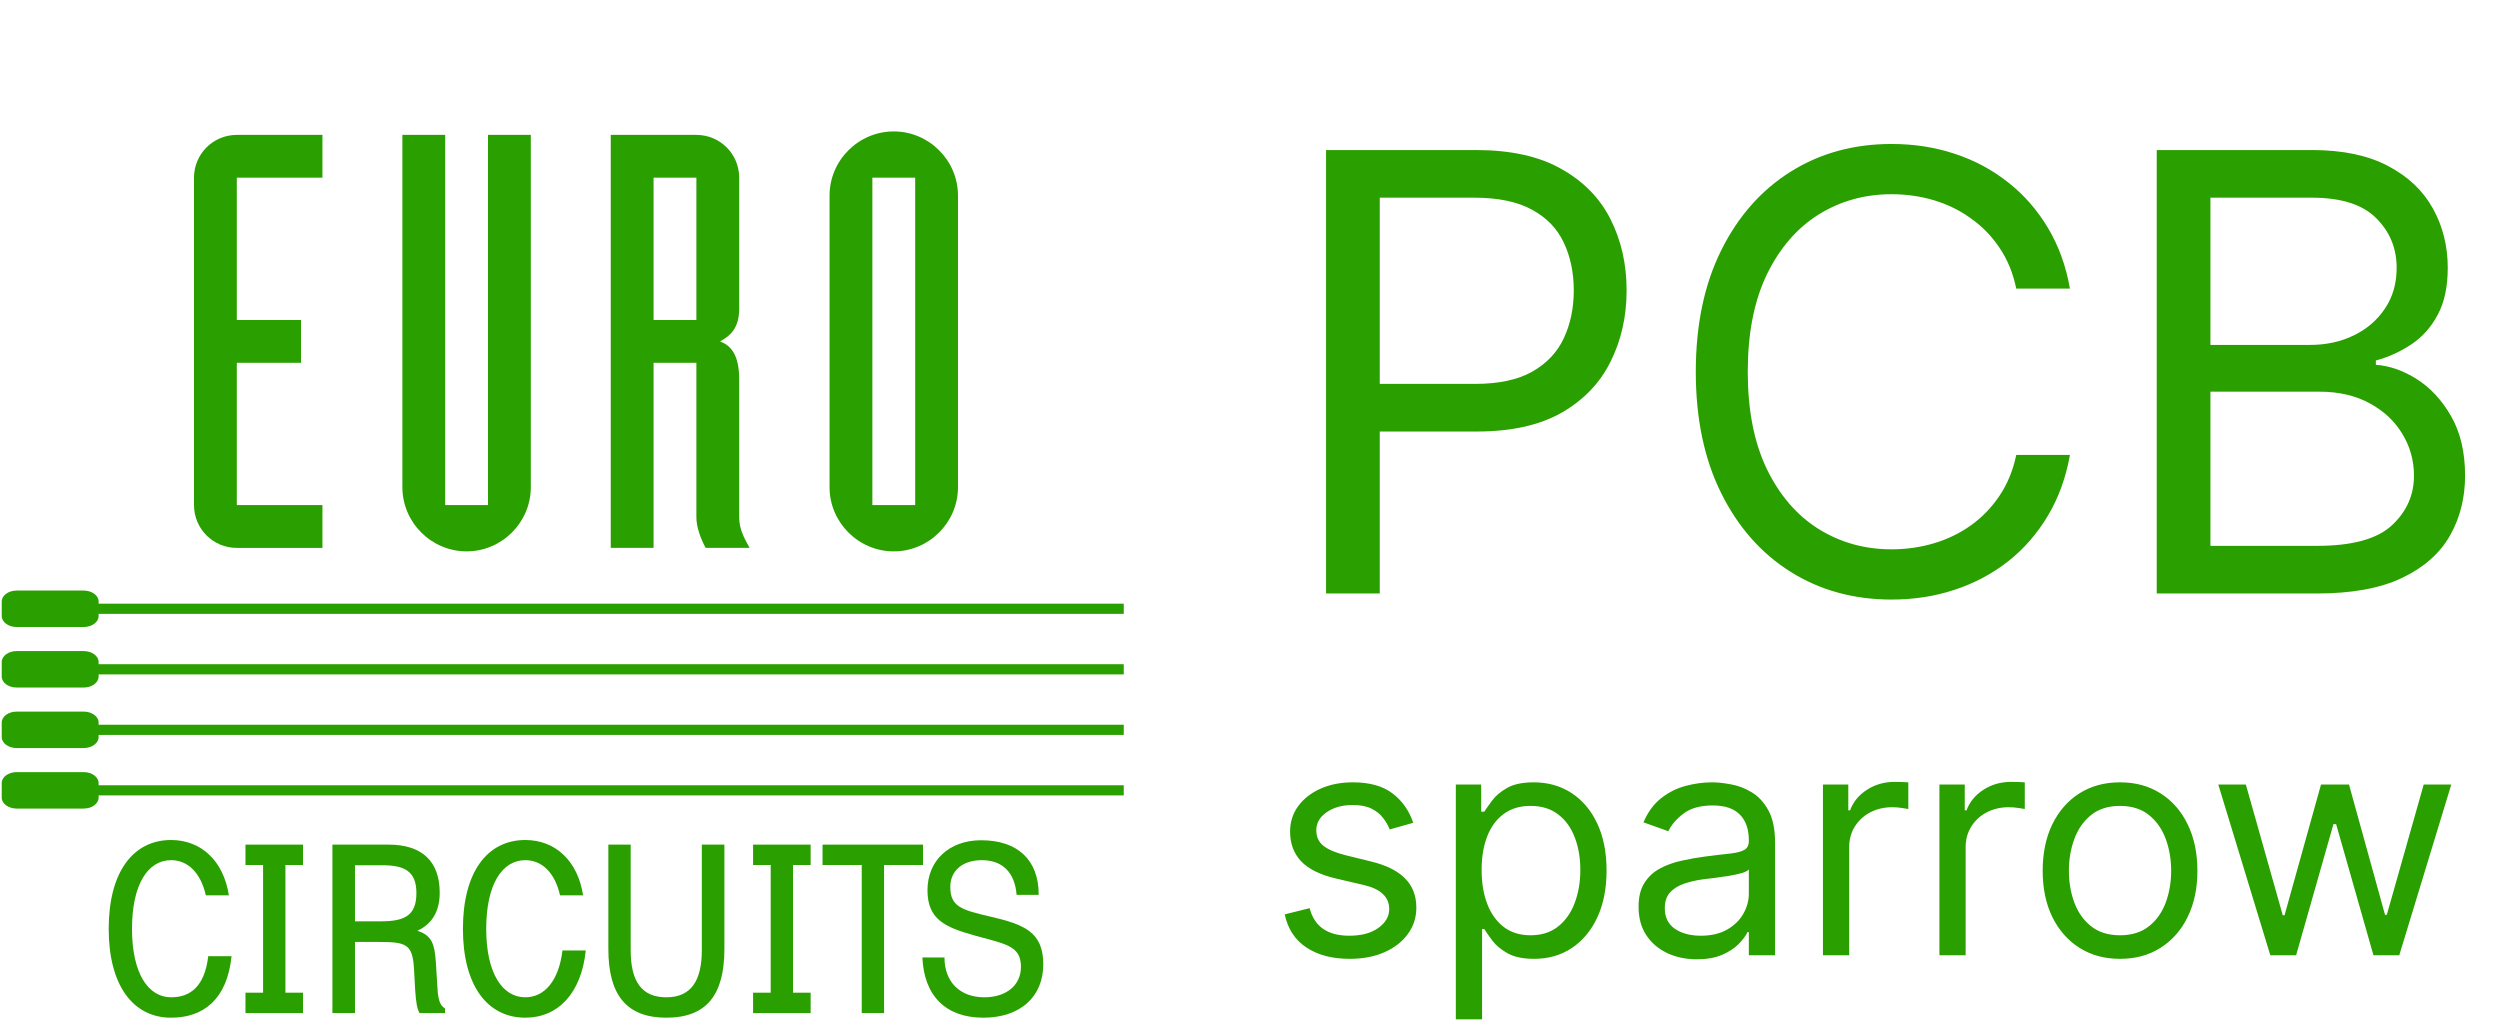
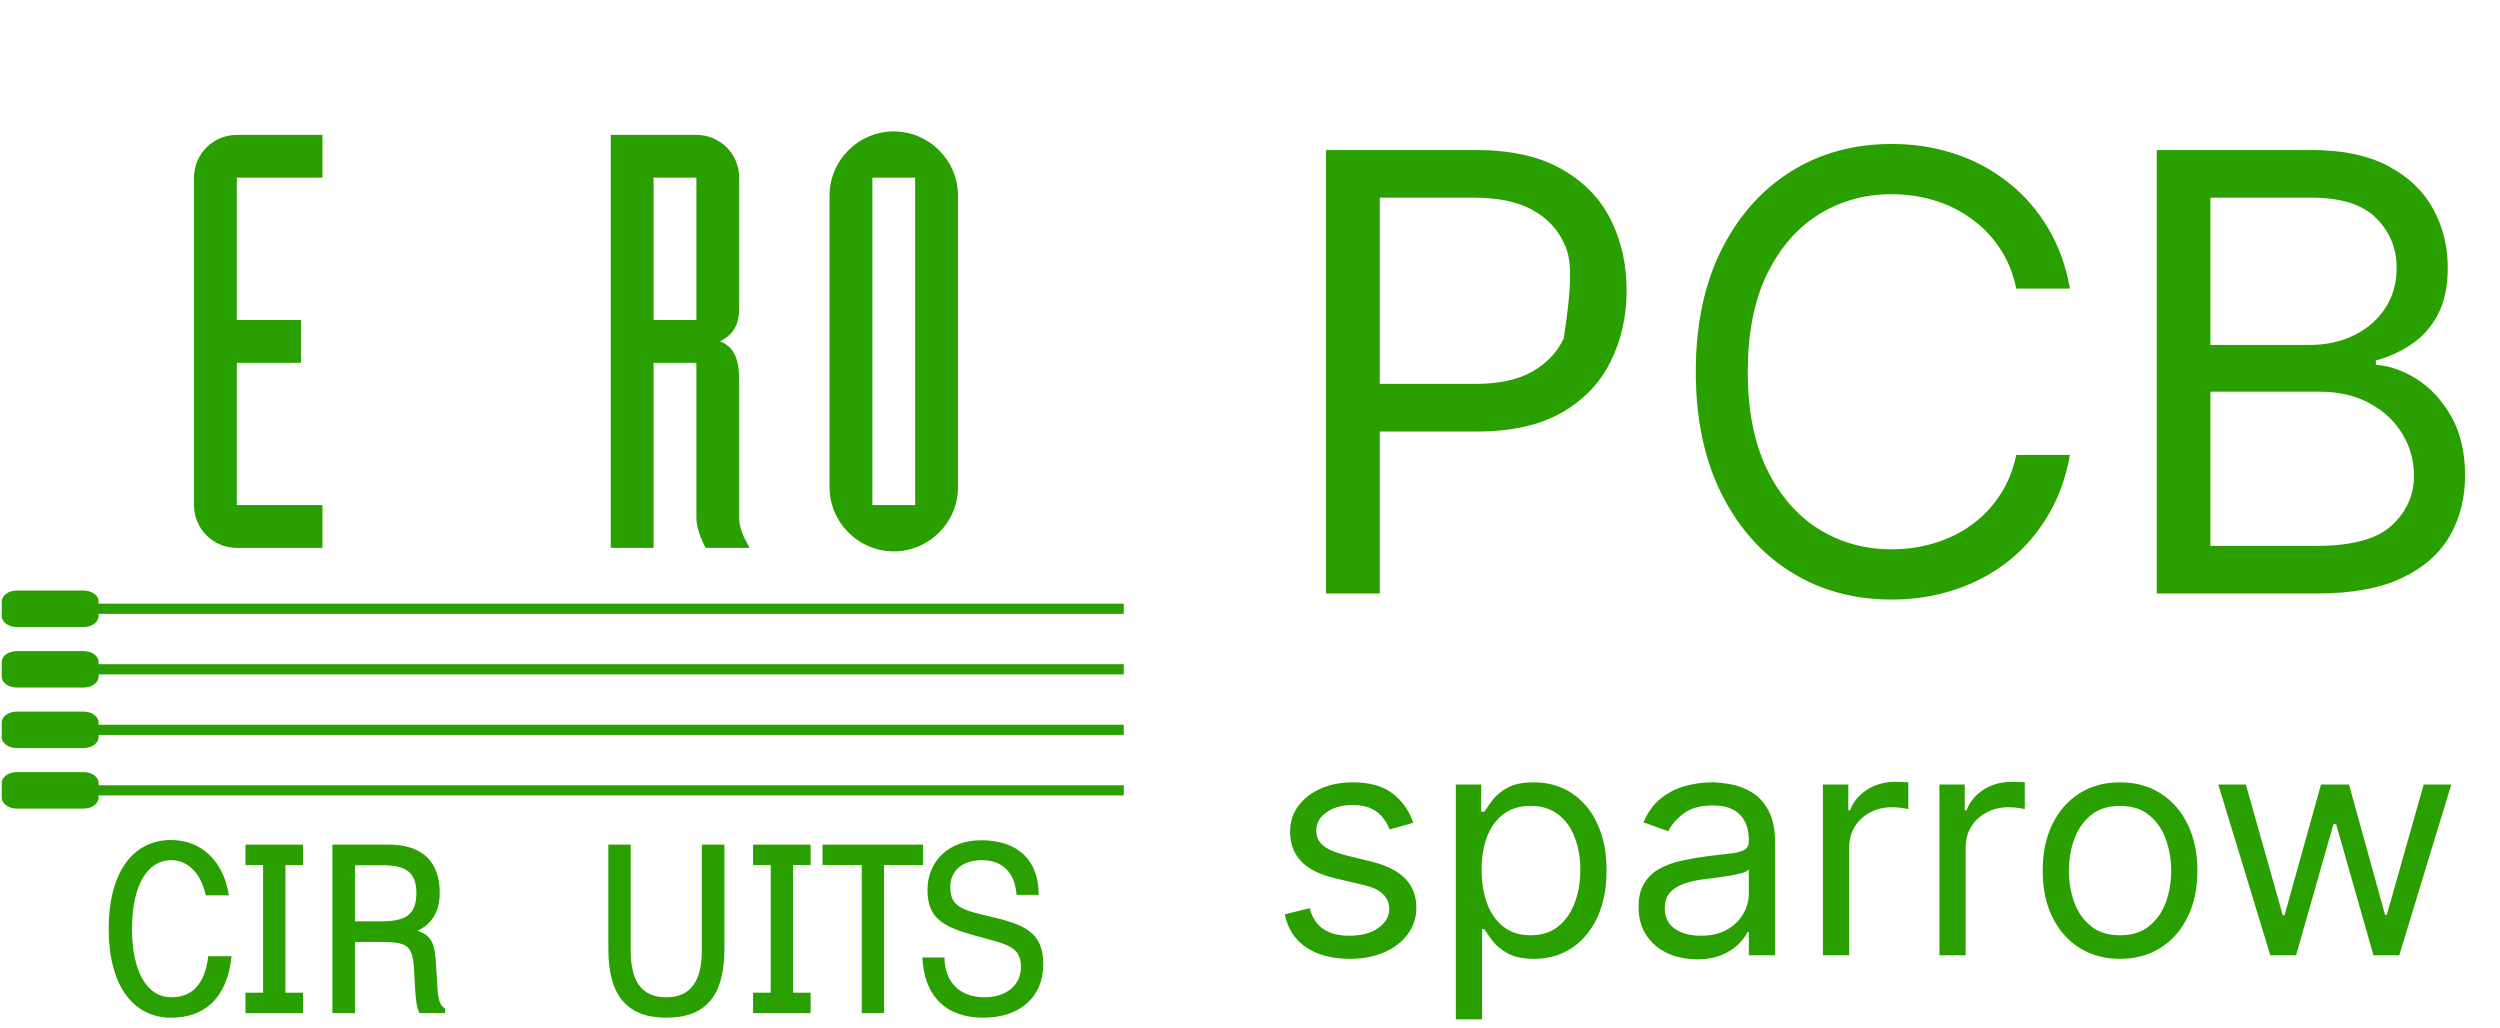
<svg xmlns="http://www.w3.org/2000/svg" width="615" height="253" viewBox="0 0 615 253" fill="none">
-   <path d="M326.21 146V36.909H363.071C371.629 36.909 378.625 38.454 384.058 41.543C389.527 44.597 393.575 48.734 396.203 53.955C398.831 59.175 400.145 64.999 400.145 71.426C400.145 77.854 398.831 83.695 396.203 88.951C393.611 94.207 389.598 98.397 384.165 101.522C378.732 104.612 371.771 106.156 363.284 106.156H336.864V94.438H362.858C368.717 94.438 373.423 93.425 376.974 91.401C380.525 89.377 383.099 86.643 384.697 83.198C386.331 79.718 387.148 75.794 387.148 71.426C387.148 67.058 386.331 63.152 384.697 59.707C383.099 56.263 380.507 53.564 376.92 51.611C373.334 49.622 368.575 48.628 362.645 48.628H339.42V146H326.21ZM509.209 71H495.999C495.218 67.2 493.851 63.862 491.897 60.986C489.98 58.109 487.636 55.695 484.866 53.742C482.132 51.753 479.096 50.261 475.757 49.267C472.419 48.273 468.939 47.776 465.317 47.776C458.712 47.776 452.728 49.445 447.366 52.783C442.039 56.121 437.796 61.039 434.635 67.538C431.51 74.036 429.948 82.008 429.948 91.454C429.948 100.901 431.51 108.873 434.635 115.371C437.796 121.87 442.039 126.788 447.366 130.126C452.728 133.464 458.712 135.134 465.317 135.134C468.939 135.134 472.419 134.636 475.757 133.642C479.096 132.648 482.132 131.174 484.866 129.221C487.636 127.232 489.98 124.8 491.897 121.923C493.851 119.011 495.218 115.673 495.999 111.909H509.209C508.215 117.484 506.404 122.474 503.776 126.877C501.148 131.281 497.881 135.027 493.975 138.116C490.069 141.17 485.683 143.496 480.818 145.094C475.988 146.692 470.821 147.491 465.317 147.491C456.013 147.491 447.739 145.219 440.495 140.673C433.25 136.128 427.551 129.665 423.396 121.284C419.241 112.903 417.164 102.96 417.164 91.454C417.164 79.949 419.241 70.006 423.396 61.625C427.551 53.244 433.25 46.781 440.495 42.236C447.739 37.69 456.013 35.418 465.317 35.418C470.821 35.418 475.988 36.217 480.818 37.815C485.683 39.413 490.069 41.756 493.975 44.846C497.881 47.9 501.148 51.629 503.776 56.032C506.404 60.4 508.215 65.389 509.209 71ZM530.556 146V36.909H568.695C576.295 36.909 582.562 38.223 587.498 40.851C592.434 43.443 596.11 46.941 598.525 51.344C600.939 55.712 602.147 60.56 602.147 65.886C602.147 70.574 601.312 74.445 599.643 77.499C598.01 80.553 595.844 82.967 593.145 84.743C590.481 86.519 587.587 87.832 584.462 88.685V89.75C587.8 89.963 591.156 91.135 594.53 93.266C597.903 95.396 600.726 98.45 602.999 102.428C605.272 106.405 606.408 111.27 606.408 117.023C606.408 122.491 605.165 127.41 602.68 131.778C600.194 136.146 596.27 139.608 590.907 142.165C585.545 144.722 578.567 146 569.974 146H530.556ZM543.766 134.281H569.974C578.603 134.281 584.729 132.612 588.351 129.274C592.008 125.901 593.837 121.817 593.837 117.023C593.837 113.33 592.896 109.92 591.014 106.795C589.132 103.635 586.451 101.114 582.971 99.231C579.491 97.314 575.371 96.355 570.613 96.355H543.766V134.281ZM543.766 84.849H568.269C572.246 84.849 575.833 84.068 579.029 82.506C582.26 80.943 584.817 78.742 586.699 75.901C588.617 73.06 589.576 69.722 589.576 65.886C589.576 61.092 587.907 57.026 584.569 53.688C581.231 50.315 575.939 48.628 568.695 48.628H543.766V84.849Z" fill="#2a9f00" />
+   <path d="M326.21 146V36.909H363.071C371.629 36.909 378.625 38.454 384.058 41.543C389.527 44.597 393.575 48.734 396.203 53.955C398.831 59.175 400.145 64.999 400.145 71.426C400.145 77.854 398.831 83.695 396.203 88.951C393.611 94.207 389.598 98.397 384.165 101.522C378.732 104.612 371.771 106.156 363.284 106.156H336.864V94.438H362.858C368.717 94.438 373.423 93.425 376.974 91.401C380.525 89.377 383.099 86.643 384.697 83.198C387.148 67.058 386.331 63.152 384.697 59.707C383.099 56.263 380.507 53.564 376.92 51.611C373.334 49.622 368.575 48.628 362.645 48.628H339.42V146H326.21ZM509.209 71H495.999C495.218 67.2 493.851 63.862 491.897 60.986C489.98 58.109 487.636 55.695 484.866 53.742C482.132 51.753 479.096 50.261 475.757 49.267C472.419 48.273 468.939 47.776 465.317 47.776C458.712 47.776 452.728 49.445 447.366 52.783C442.039 56.121 437.796 61.039 434.635 67.538C431.51 74.036 429.948 82.008 429.948 91.454C429.948 100.901 431.51 108.873 434.635 115.371C437.796 121.87 442.039 126.788 447.366 130.126C452.728 133.464 458.712 135.134 465.317 135.134C468.939 135.134 472.419 134.636 475.757 133.642C479.096 132.648 482.132 131.174 484.866 129.221C487.636 127.232 489.98 124.8 491.897 121.923C493.851 119.011 495.218 115.673 495.999 111.909H509.209C508.215 117.484 506.404 122.474 503.776 126.877C501.148 131.281 497.881 135.027 493.975 138.116C490.069 141.17 485.683 143.496 480.818 145.094C475.988 146.692 470.821 147.491 465.317 147.491C456.013 147.491 447.739 145.219 440.495 140.673C433.25 136.128 427.551 129.665 423.396 121.284C419.241 112.903 417.164 102.96 417.164 91.454C417.164 79.949 419.241 70.006 423.396 61.625C427.551 53.244 433.25 46.781 440.495 42.236C447.739 37.69 456.013 35.418 465.317 35.418C470.821 35.418 475.988 36.217 480.818 37.815C485.683 39.413 490.069 41.756 493.975 44.846C497.881 47.9 501.148 51.629 503.776 56.032C506.404 60.4 508.215 65.389 509.209 71ZM530.556 146V36.909H568.695C576.295 36.909 582.562 38.223 587.498 40.851C592.434 43.443 596.11 46.941 598.525 51.344C600.939 55.712 602.147 60.56 602.147 65.886C602.147 70.574 601.312 74.445 599.643 77.499C598.01 80.553 595.844 82.967 593.145 84.743C590.481 86.519 587.587 87.832 584.462 88.685V89.75C587.8 89.963 591.156 91.135 594.53 93.266C597.903 95.396 600.726 98.45 602.999 102.428C605.272 106.405 606.408 111.27 606.408 117.023C606.408 122.491 605.165 127.41 602.68 131.778C600.194 136.146 596.27 139.608 590.907 142.165C585.545 144.722 578.567 146 569.974 146H530.556ZM543.766 134.281H569.974C578.603 134.281 584.729 132.612 588.351 129.274C592.008 125.901 593.837 121.817 593.837 117.023C593.837 113.33 592.896 109.92 591.014 106.795C589.132 103.635 586.451 101.114 582.971 99.231C579.491 97.314 575.371 96.355 570.613 96.355H543.766V134.281ZM543.766 84.849H568.269C572.246 84.849 575.833 84.068 579.029 82.506C582.26 80.943 584.817 78.742 586.699 75.901C588.617 73.06 589.576 69.722 589.576 65.886C589.576 61.092 587.907 57.026 584.569 53.688C581.231 50.315 575.939 48.628 568.695 48.628H543.766V84.849Z" fill="#2a9f00" />
  <path d="M347.656 202.406L341.859 204.047C341.495 203.081 340.957 202.142 340.246 201.23C339.553 200.301 338.605 199.535 337.402 198.934C336.199 198.332 334.659 198.031 332.781 198.031C330.211 198.031 328.069 198.624 326.355 199.809C324.66 200.975 323.813 202.461 323.813 204.266C323.813 205.87 324.396 207.137 325.563 208.066C326.729 208.996 328.552 209.771 331.031 210.391L337.266 211.922C341.021 212.833 343.819 214.228 345.66 216.105C347.501 217.965 348.422 220.362 348.422 223.297C348.422 225.703 347.729 227.854 346.344 229.75C344.977 231.646 343.063 233.141 340.602 234.234C338.141 235.328 335.279 235.875 332.016 235.875C327.732 235.875 324.186 234.945 321.379 233.086C318.572 231.227 316.794 228.51 316.047 224.937L322.172 223.406C322.755 225.667 323.858 227.362 325.48 228.492C327.121 229.622 329.263 230.188 331.906 230.188C334.914 230.188 337.302 229.549 339.07 228.273C340.857 226.979 341.75 225.43 341.75 223.625C341.75 222.167 341.24 220.945 340.219 219.961C339.198 218.958 337.63 218.211 335.516 217.719L328.516 216.078C324.669 215.167 321.844 213.754 320.039 211.84C318.253 209.908 317.359 207.492 317.359 204.594C317.359 202.224 318.025 200.128 319.355 198.305C320.704 196.482 322.536 195.051 324.852 194.012C327.185 192.973 329.828 192.453 332.781 192.453C336.938 192.453 340.201 193.365 342.57 195.187C344.958 197.01 346.654 199.417 347.656 202.406ZM358.136 250.75V193H364.37V199.672H365.136C365.61 198.943 366.266 198.013 367.104 196.883C367.961 195.734 369.183 194.714 370.769 193.82C372.373 192.909 374.542 192.453 377.276 192.453C380.813 192.453 383.93 193.337 386.628 195.105C389.326 196.874 391.431 199.38 392.944 202.625C394.457 205.87 395.214 209.698 395.214 214.109C395.214 218.557 394.457 222.413 392.944 225.676C391.431 228.921 389.335 231.436 386.655 233.223C383.976 234.991 380.886 235.875 377.386 235.875C374.688 235.875 372.528 235.428 370.905 234.535C369.283 233.624 368.034 232.594 367.159 231.445C366.284 230.279 365.61 229.312 365.136 228.547H364.589V250.75H358.136ZM364.479 214C364.479 217.172 364.944 219.97 365.874 222.395C366.804 224.801 368.162 226.687 369.948 228.055C371.735 229.404 373.922 230.078 376.511 230.078C379.209 230.078 381.46 229.367 383.265 227.945C385.088 226.505 386.455 224.573 387.366 222.148C388.296 219.706 388.761 216.99 388.761 214C388.761 211.047 388.305 208.385 387.394 206.016C386.5 203.628 385.142 201.741 383.319 200.355C381.515 198.952 379.245 198.25 376.511 198.25C373.886 198.25 371.68 198.915 369.894 200.246C368.107 201.559 366.758 203.4 365.847 205.77C364.935 208.121 364.479 210.865 364.479 214ZM417.417 235.984C414.756 235.984 412.34 235.483 410.171 234.48C408.002 233.46 406.279 231.992 405.003 230.078C403.727 228.146 403.089 225.812 403.089 223.078C403.089 220.672 403.563 218.721 404.511 217.227C405.459 215.714 406.726 214.529 408.312 213.672C409.897 212.815 411.647 212.177 413.562 211.758C415.494 211.32 417.435 210.974 419.386 210.719C421.938 210.391 424.007 210.145 425.593 209.98C427.197 209.798 428.364 209.497 429.093 209.078C429.84 208.659 430.214 207.93 430.214 206.891V206.672C430.214 203.974 429.476 201.878 427.999 200.383C426.541 198.888 424.326 198.141 421.354 198.141C418.274 198.141 415.858 198.815 414.108 200.164C412.358 201.513 411.128 202.953 410.417 204.484L404.292 202.297C405.386 199.745 406.844 197.758 408.667 196.336C410.508 194.896 412.513 193.893 414.683 193.328C416.87 192.745 419.021 192.453 421.136 192.453C422.485 192.453 424.034 192.617 425.784 192.945C427.552 193.255 429.257 193.902 430.897 194.887C432.556 195.871 433.933 197.357 435.026 199.344C436.12 201.331 436.667 203.992 436.667 207.328V235H430.214V229.312H429.886C429.448 230.224 428.719 231.199 427.698 232.238C426.677 233.277 425.319 234.161 423.624 234.891C421.929 235.62 419.86 235.984 417.417 235.984ZM418.401 230.188C420.953 230.188 423.104 229.686 424.854 228.684C426.623 227.681 427.953 226.387 428.847 224.801C429.758 223.215 430.214 221.547 430.214 219.797V213.891C429.94 214.219 429.339 214.52 428.409 214.793C427.498 215.048 426.44 215.276 425.237 215.477C424.052 215.659 422.895 215.823 421.765 215.969C420.653 216.096 419.75 216.206 419.058 216.297C417.381 216.516 415.813 216.871 414.354 217.363C412.914 217.837 411.748 218.557 410.854 219.523C409.979 220.471 409.542 221.766 409.542 223.406C409.542 225.648 410.371 227.344 412.03 228.492C413.707 229.622 415.831 230.188 418.401 230.188ZM448.445 235V193H454.68V199.344H455.117C455.883 197.266 457.268 195.579 459.273 194.285C461.279 192.991 463.539 192.344 466.055 192.344C466.529 192.344 467.121 192.353 467.832 192.371C468.543 192.389 469.081 192.417 469.445 192.453V199.016C469.227 198.961 468.725 198.879 467.941 198.77C467.176 198.642 466.365 198.578 465.508 198.578C463.466 198.578 461.643 199.007 460.039 199.863C458.453 200.702 457.195 201.868 456.266 203.363C455.354 204.84 454.898 206.526 454.898 208.422V235H448.445ZM477.095 235V193H483.329V199.344H483.767C484.532 197.266 485.918 195.579 487.923 194.285C489.928 192.991 492.188 192.344 494.704 192.344C495.178 192.344 495.771 192.353 496.481 192.371C497.192 192.389 497.73 192.417 498.095 192.453V199.016C497.876 198.961 497.375 198.879 496.591 198.77C495.825 198.642 495.014 198.578 494.157 198.578C492.116 198.578 490.293 199.007 488.688 199.863C487.103 200.702 485.845 201.868 484.915 203.363C484.004 204.84 483.548 206.526 483.548 208.422V235H477.095ZM521.528 235.875C517.737 235.875 514.41 234.973 511.548 233.168C508.704 231.363 506.48 228.839 504.876 225.594C503.29 222.349 502.497 218.557 502.497 214.219C502.497 209.844 503.29 206.025 504.876 202.762C506.48 199.499 508.704 196.965 511.548 195.16C514.41 193.355 517.737 192.453 521.528 192.453C525.32 192.453 528.638 193.355 531.481 195.16C534.343 196.965 536.567 199.499 538.153 202.762C539.757 206.025 540.56 209.844 540.56 214.219C540.56 218.557 539.757 222.349 538.153 225.594C536.567 228.839 534.343 231.363 531.481 233.168C528.638 234.973 525.32 235.875 521.528 235.875ZM521.528 230.078C524.409 230.078 526.778 229.34 528.638 227.863C530.497 226.387 531.873 224.445 532.767 222.039C533.66 219.633 534.106 217.026 534.106 214.219C534.106 211.411 533.66 208.796 532.767 206.371C531.873 203.947 530.497 201.987 528.638 200.492C526.778 198.997 524.409 198.25 521.528 198.25C518.648 198.25 516.278 198.997 514.419 200.492C512.56 201.987 511.183 203.947 510.29 206.371C509.397 208.796 508.95 211.411 508.95 214.219C508.95 217.026 509.397 219.633 510.29 222.039C511.183 224.445 512.56 226.387 514.419 227.863C516.278 229.34 518.648 230.078 521.528 230.078ZM558.497 235L545.7 193H552.481L561.56 225.156H561.997L570.966 193H577.856L586.716 225.047H587.153L596.231 193H603.013L590.216 235H583.872L574.685 202.734H574.028L564.841 235H558.497Z" fill="#2a9f00" />
  <path fill-rule="evenodd" clip-rule="evenodd" d="M51.227 235.232C50.331 242.756 46.747 245.335 42.089 245.335C36.475 245.335 32.473 239.483 32.473 228.496C32.473 217.51 36.416 211.599 42.089 211.599C46.151 211.599 49.376 214.644 50.63 220.257H56.303C54.989 211.718 49.435 206.643 42.089 206.643C32.772 206.643 26.74 214.465 26.74 228.496C26.74 242.47 32.772 250.351 42.089 250.351C50.152 250.351 55.885 245.741 56.96 235.232H51.227Z" fill="#2a9f00" />
  <path fill-rule="evenodd" clip-rule="evenodd" d="M94.074 212.852C99.629 212.852 102.435 214.404 102.435 219.719C102.435 225.272 99.449 226.645 93.716 226.645H87.326V212.852H94.074ZM81.772 249.217H87.326V231.721H92.999C99.808 231.721 101.48 232.139 101.839 238.23L102.137 243.604C102.316 246.41 102.615 248.261 103.212 249.217H109.482V248.082C108.169 247.305 107.81 245.873 107.631 243.305L107.214 236.617C106.914 232.378 106.318 230.109 102.674 228.975C106.318 227.302 108.169 224.138 108.169 219.6C108.169 211.957 103.869 207.777 95.627 207.777H92.462H81.772V249.217Z" fill="#2a9f00" />
-   <path fill-rule="evenodd" clip-rule="evenodd" d="M138.365 233.811C137.469 241.335 133.886 245.335 129.227 245.335C123.614 245.335 119.611 239.483 119.611 228.497C119.611 217.51 123.553 211.599 129.227 211.599C133.288 211.599 136.513 214.644 137.768 220.257H143.441C142.127 211.718 136.573 206.642 129.227 206.642C119.91 206.642 113.878 214.464 113.878 228.497C113.878 242.469 119.91 250.351 129.227 250.351C137.29 250.351 143.023 244.32 144.098 233.811H138.365Z" fill="#2a9f00" />
  <path fill-rule="evenodd" clip-rule="evenodd" d="M149.655 233.453C149.655 244.857 154.194 250.352 163.929 250.352C173.664 250.352 178.203 244.917 178.203 233.453V207.777H172.648V233.751C172.648 241.454 169.842 245.335 163.929 245.335C157.897 245.335 155.149 241.514 155.149 233.751V207.777H149.655V233.453Z" fill="#2a9f00" />
  <path fill-rule="evenodd" clip-rule="evenodd" d="M189.59 244.201H185.258V249.217H199.417V244.201H195.085V212.792H199.417V207.777H185.258V212.792H189.59V244.201Z" fill="#2a9f00" />
  <path fill-rule="evenodd" clip-rule="evenodd" d="M211.987 249.217H217.481V212.792H227.063V207.777H202.347V212.792H211.987V249.217Z" fill="#2a9f00" />
  <path fill-rule="evenodd" clip-rule="evenodd" d="M232.341 235.543H226.906C227.324 245.037 232.699 250.351 241.896 250.351C251.034 250.351 256.648 245.156 256.648 237.215C256.648 229.273 251.93 227.422 243.747 225.511C236.521 223.839 233.774 223.063 233.774 218.166C233.774 214.226 236.76 211.599 241.537 211.599C246.554 211.599 249.66 214.584 250.079 220.137H255.514V220.018C255.514 211.538 250.317 206.702 241.359 206.702C233.535 206.702 228.16 211.658 228.16 219.003C228.16 226.168 232.46 228.079 239.686 230.109C247.032 232.199 251.154 232.498 251.154 237.812C251.154 242.469 247.45 245.335 242.135 245.335C236.223 245.335 232.341 241.633 232.341 235.543Z" fill="#2a9f00" />
  <path fill-rule="evenodd" clip-rule="evenodd" d="M64.72 244.201H60.388V249.217H74.547V244.201H70.215V212.792H74.547V207.777H60.388V212.792H64.72V244.201Z" fill="#2a9f00" />
  <path fill-rule="evenodd" clip-rule="evenodd" d="M79.32 33.184H58.255C52.42 33.184 47.723 37.88 47.723 43.714V124.254C47.723 130.088 52.42 134.784 58.255 134.784H79.32V124.254H58.255V89.249H74.054V78.719H58.255V43.714H79.32V33.184Z" fill="#2a9f00" />
-   <path fill-rule="evenodd" clip-rule="evenodd" d="M130.581 33.184H120.048V124.254H109.517V33.184H98.984V119.842C98.984 128.523 106.101 135.637 114.783 135.637C123.464 135.637 130.581 128.523 130.581 119.842V33.184Z" fill="#2a9f00" />
  <path fill-rule="evenodd" clip-rule="evenodd" d="M160.778 43.714H171.31V78.719H160.778V43.714ZM150.245 134.783H160.778V89.249H171.309V127.242C171.309 129.803 172.448 132.649 173.587 134.783H184.403C182.98 132.222 181.842 130.087 181.842 127.242V93.375C181.842 87.115 179.708 84.98 177.145 83.984C179.708 82.561 181.842 80.711 181.842 75.873V43.714C181.842 37.88 177.145 33.184 171.309 33.184H150.245V134.783Z" fill="#2a9f00" />
  <path fill-rule="evenodd" clip-rule="evenodd" d="M225.133 124.254H214.601V43.714H225.133V124.254ZM204.068 119.843C204.068 128.523 211.185 135.638 219.867 135.638C228.548 135.638 235.665 128.523 235.665 119.843V48.126C235.665 39.446 228.548 32.331 219.867 32.331C211.185 32.331 204.068 39.446 204.068 48.126V119.843Z" fill="#2a9f00" />
  <path d="M24.26 148.507H276.444V151.015H24.26V151.552C24.26 153.041 22.614 154.248 20.584 154.248H4.101C2.071 154.248 0.425 153.041 0.425 151.552V147.974C0.425 146.485 2.071 145.278 4.101 145.278H20.584C22.614 145.278 24.26 146.485 24.26 147.974V148.507Z" fill="#2a9f00" />
  <path d="M24.26 163.394H276.444V165.902H24.26V166.439C24.26 167.928 22.614 169.135 20.584 169.135H4.101C2.071 169.135 0.425 167.928 0.425 166.439V162.861C0.425 161.372 2.071 160.165 4.101 160.165H20.584C22.614 160.165 24.26 161.372 24.26 162.861V163.394Z" fill="#2a9f00" />
  <path d="M24.26 178.281H276.444V180.788H24.26V181.326C24.26 182.814 22.614 184.021 20.584 184.021H4.101C2.071 184.021 0.425 182.814 0.425 181.326V177.748C0.425 176.259 2.071 175.052 4.101 175.052H20.584C22.614 175.052 24.26 176.259 24.26 177.748V178.281Z" fill="#2a9f00" />
  <path d="M24.26 193.168H276.444V195.675H24.26V196.212C24.26 197.701 22.614 198.908 20.584 198.908H4.101C2.071 198.908 0.425 197.701 0.425 196.212V192.635C0.425 191.146 2.071 189.939 4.101 189.939H20.584C22.614 189.939 24.26 191.146 24.26 192.635V193.168Z" fill="#2a9f00" />
</svg>